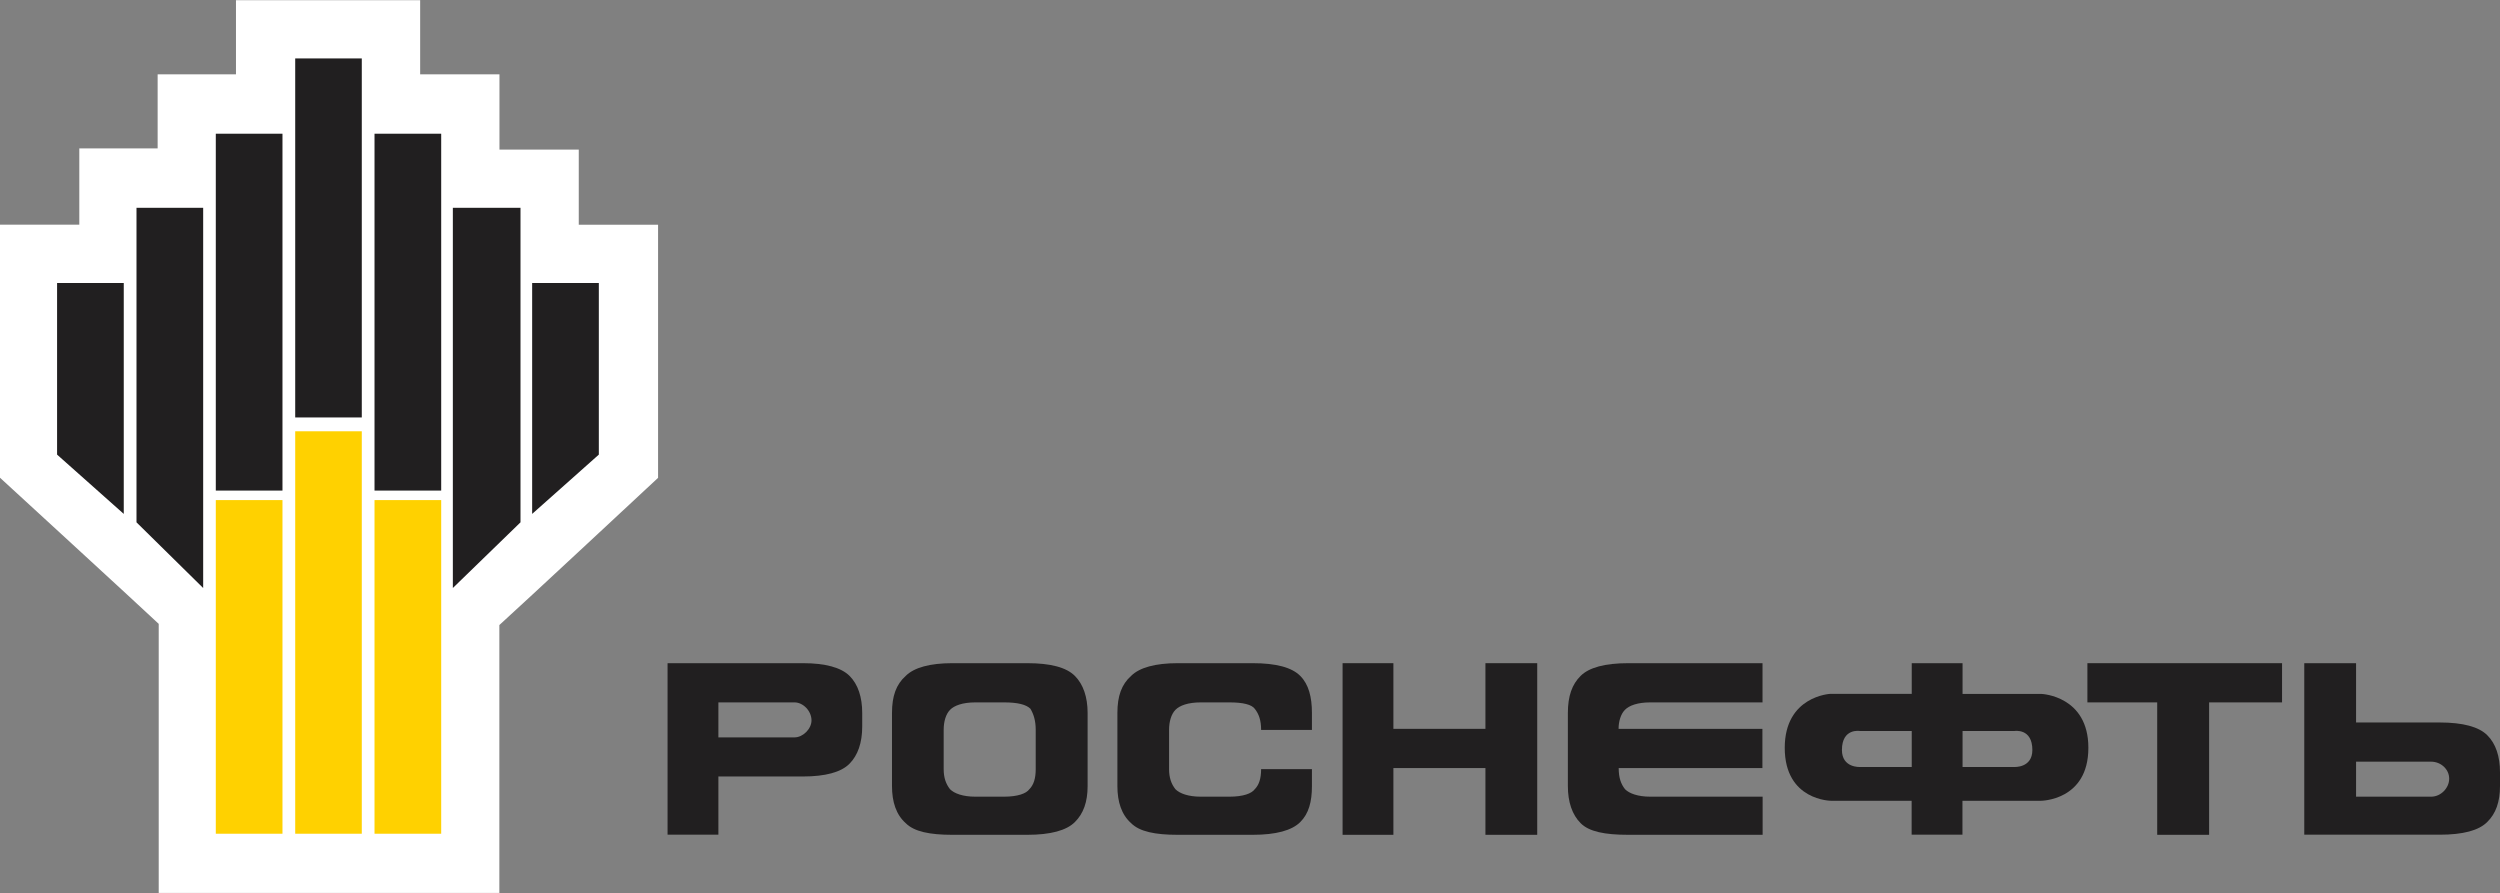
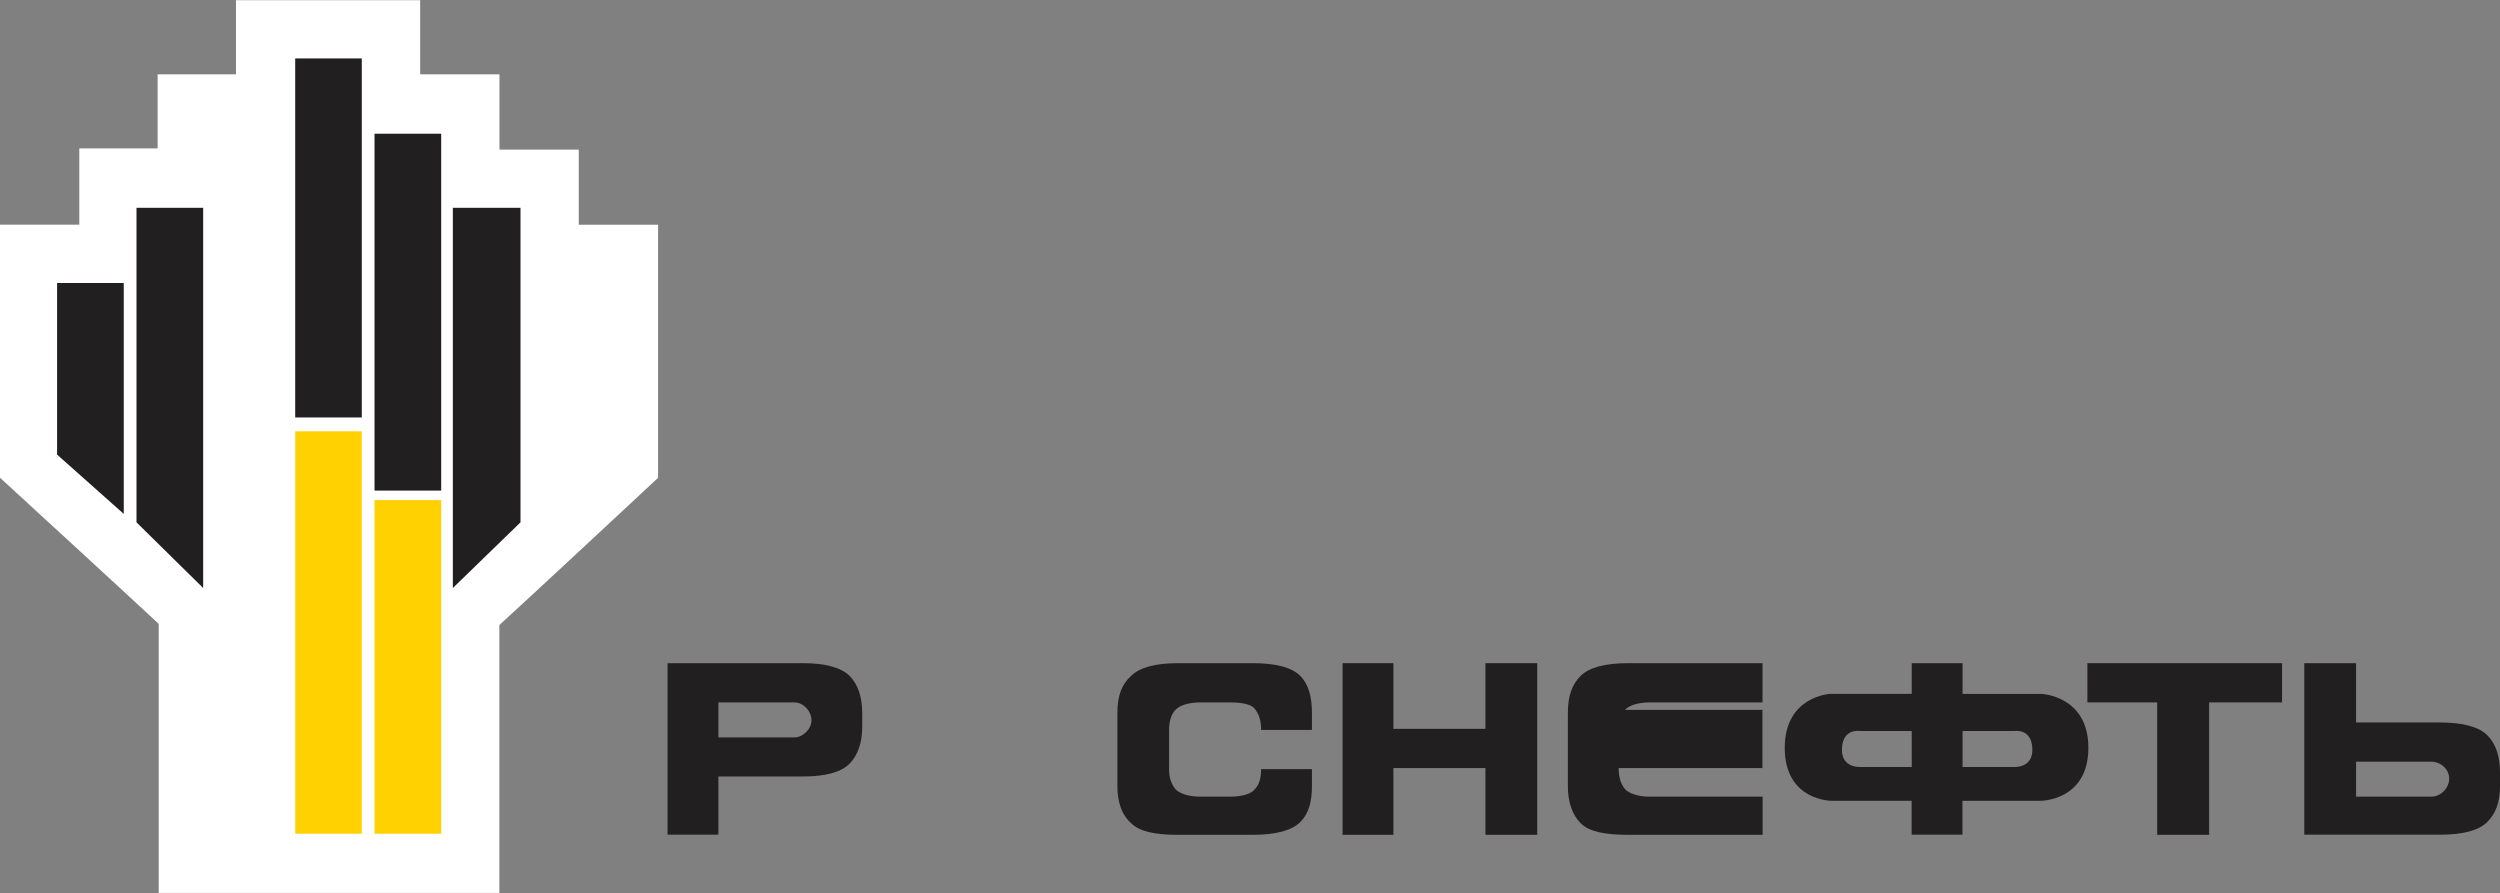
<svg xmlns="http://www.w3.org/2000/svg" width="932" height="333" viewBox="0 0 932 333" fill="none">
  <rect x="0" y="0" width="932" height="333" fill="#808080" stroke="none" />
  <g clip-path="url(#clip0_218_4158)">
    <path fill-rule="evenodd" clip-rule="evenodd" d="M87.971 0.08V27.703H58.768V55.325H29.565V83.753H0V178.096C0 178.096 51.648 225.489 59.17 232.576V332.879H186.159V233.019C193.64 226.295 245.329 178.136 245.329 178.136V83.793H215.764V55.768H186.199V27.703H156.634V0.08H87.971Z" fill="white" />
-     <path fill-rule="evenodd" clip-rule="evenodd" d="M105.307 310.813H80.449V186.432H105.307V310.813Z" fill="#FFD100" />
    <path fill-rule="evenodd" clip-rule="evenodd" d="M134.873 310.813H110.054V160.782H134.873V310.813Z" fill="#FFD100" />
    <path fill-rule="evenodd" clip-rule="evenodd" d="M139.619 310.813H164.478V186.432H139.619V310.813Z" fill="#FFD100" />
    <path fill-rule="evenodd" clip-rule="evenodd" d="M46.138 191.585L21.279 169.479V105.496H46.138V191.585Z" fill="#211F20" />
    <path fill-rule="evenodd" clip-rule="evenodd" d="M75.743 219.208L50.884 194.726V77.472H75.743V219.208Z" fill="#211F20" />
-     <path fill-rule="evenodd" clip-rule="evenodd" d="M105.307 182.888H80.449V49.849H105.307V182.888Z" fill="#211F20" />
    <path fill-rule="evenodd" clip-rule="evenodd" d="M134.873 155.627H110.054V21.783H134.873V155.627Z" fill="#211F20" />
-     <path fill-rule="evenodd" clip-rule="evenodd" d="M198.387 191.585L223.245 169.479V105.496H198.387V191.585Z" fill="#211F20" />
    <path fill-rule="evenodd" clip-rule="evenodd" d="M168.822 219.208L194.042 194.726V77.472H168.822V219.208Z" fill="#211F20" />
    <path fill-rule="evenodd" clip-rule="evenodd" d="M139.619 182.888H164.478V49.849H139.619V182.888Z" fill="#211F20" />
-     <path fill-rule="evenodd" clip-rule="evenodd" d="M400.716 306.465C397.578 309.605 391.625 311.216 382.977 311.216H354.98C346.694 311.216 340.781 310.048 337.644 306.867C334.104 303.727 332.535 298.975 332.535 293.056V265.796C332.535 259.474 334.104 255.126 337.644 251.985C340.781 248.844 346.734 247.233 354.98 247.233H382.977C391.665 247.233 397.578 248.804 400.716 251.985C403.853 255.126 405.462 259.877 405.462 265.796V293.056C405.462 298.975 403.893 303.324 400.716 306.465ZM386.114 272.118C386.114 268.574 385.31 266.199 384.143 264.226C382.574 262.655 379.397 261.85 374.288 261.85H363.629C358.882 261.85 355.745 263.018 354.176 264.628C352.607 266.239 351.803 268.977 351.803 272.118V286.734C351.803 289.875 352.607 292.251 354.176 294.224C355.745 295.794 358.922 297.002 363.629 297.002H374.288C379.397 297.002 382.574 295.834 383.741 294.224C385.31 292.653 386.114 290.278 386.114 286.734V272.118Z" fill="#211F20" />
    <path fill-rule="evenodd" clip-rule="evenodd" d="M484.744 306.465C481.607 309.605 475.654 311.216 467.005 311.216H439.009C430.723 311.216 424.81 310.048 421.672 306.867C418.133 303.727 416.564 298.975 416.564 293.056V265.796C416.564 259.474 418.133 255.126 421.672 251.985C424.81 248.844 430.763 247.233 439.009 247.233H467.005C475.694 247.233 481.607 248.804 484.744 251.985C487.882 255.126 489.089 259.877 489.089 265.796V272.118H470.143C470.143 268.574 469.338 266.199 467.77 264.226C466.603 262.655 463.425 261.85 458.317 261.85H447.657C442.911 261.85 439.773 263.018 438.205 264.628C436.636 266.239 435.831 268.977 435.831 272.118V286.734C435.831 289.875 436.636 292.251 438.205 294.224C439.773 295.794 442.951 297.002 447.657 297.002H458.317C463.425 297.002 466.603 295.834 467.77 294.224C469.338 292.653 470.143 290.278 470.143 286.734H489.089V293.056C489.089 298.975 487.882 303.324 484.744 306.465Z" fill="#211F20" />
    <path fill-rule="evenodd" clip-rule="evenodd" d="M519.458 311.216H500.513V293.056V265.796V247.233H519.458V271.715H553.77V247.233H573.078V265.796V293.056V311.216H553.77V286.332H519.458V311.216Z" fill="#211F20" />
-     <path fill-rule="evenodd" clip-rule="evenodd" d="M608.957 286.332H603.447C603.447 289.875 604.251 292.251 605.82 294.224C607.389 295.794 610.566 297.002 615.273 297.002H625.932H657.106V311.216H635.023H606.986C598.298 311.216 592.385 310.048 589.247 306.867C586.11 303.727 584.501 298.975 584.501 293.056V265.796C584.501 259.474 586.07 255.126 589.247 251.985C592.385 248.844 598.338 247.233 606.986 247.233H634.983H657.066V261.85H625.892H615.232C610.486 261.85 607.348 263.018 605.78 264.628C604.211 266.199 603.406 268.977 603.406 271.715H608.917H657.026V286.332H608.957Z" fill="#211F20" />
+     <path fill-rule="evenodd" clip-rule="evenodd" d="M608.957 286.332H603.447C603.447 289.875 604.251 292.251 605.82 294.224C607.389 295.794 610.566 297.002 615.273 297.002H625.932H657.106V311.216H635.023H606.986C598.298 311.216 592.385 310.048 589.247 306.867C586.11 303.727 584.501 298.975 584.501 293.056V265.796C584.501 259.474 586.07 255.126 589.247 251.985C592.385 248.844 598.338 247.233 606.986 247.233H634.983H657.066V261.85H625.892H615.232C610.486 261.85 607.348 263.018 605.78 264.628H608.917H657.026V286.332H608.957Z" fill="#211F20" />
    <path fill-rule="evenodd" clip-rule="evenodd" d="M804.207 261.85H778.182V247.233H800.265H828.261H850.747V261.85H823.555V311.216H804.207V261.85Z" fill="#211F20" />
    <path fill-rule="evenodd" clip-rule="evenodd" d="M761.207 258.709H731.642V247.233H712.696V258.669H682.327C682.327 258.669 665.352 259.474 665.352 278.802C665.352 298.532 682.689 298.532 682.689 298.532H712.656V311.176H731.602V298.532H760.805C760.805 298.532 778.544 298.532 778.544 278.802C778.584 259.474 761.207 258.709 761.207 258.709ZM750.95 285.929H731.642V272.52H750.95C750.95 272.52 757.667 271.353 757.667 279.607C757.667 286.332 750.95 285.929 750.95 285.929ZM686.671 279.607C686.671 271.312 693.389 272.52 693.389 272.52H712.696V285.929H693.389C693.389 285.929 686.671 286.332 686.671 279.607Z" fill="#211F20" />
    <path fill-rule="evenodd" clip-rule="evenodd" d="M316.727 251.985C313.59 248.844 307.637 247.233 299.391 247.233H248.869V311.176H267.814V289.472H299.35C307.637 289.472 313.55 287.902 316.687 284.721C319.825 281.58 321.434 276.829 321.434 270.91V265.796C321.434 259.877 319.865 255.126 316.727 251.985ZM296.213 274.896H267.814V261.85H296.213C299.35 261.85 302.528 264.991 302.528 268.574C302.528 271.715 299.35 274.896 296.213 274.896Z" fill="#211F20" />
    <path fill-rule="evenodd" clip-rule="evenodd" d="M932 293.056V287.902C932 281.983 930.432 277.232 927.254 274.091C924.116 270.95 918.163 269.339 909.515 269.339H878.341V247.233H859.033V311.176H909.515C918.203 311.176 924.116 309.605 927.254 306.424C930.432 303.324 932 298.975 932 293.056ZM913.055 290.278C913.055 293.821 909.917 297.002 906.337 297.002H878.341V283.956H906.337C909.917 283.956 913.055 286.734 913.055 290.278Z" fill="#211F20" />
  </g>
  <defs>
    <clipPath id="clip0_218_4158">
      <rect width="932" height="333" fill="white" />
    </clipPath>
  </defs>
</svg>